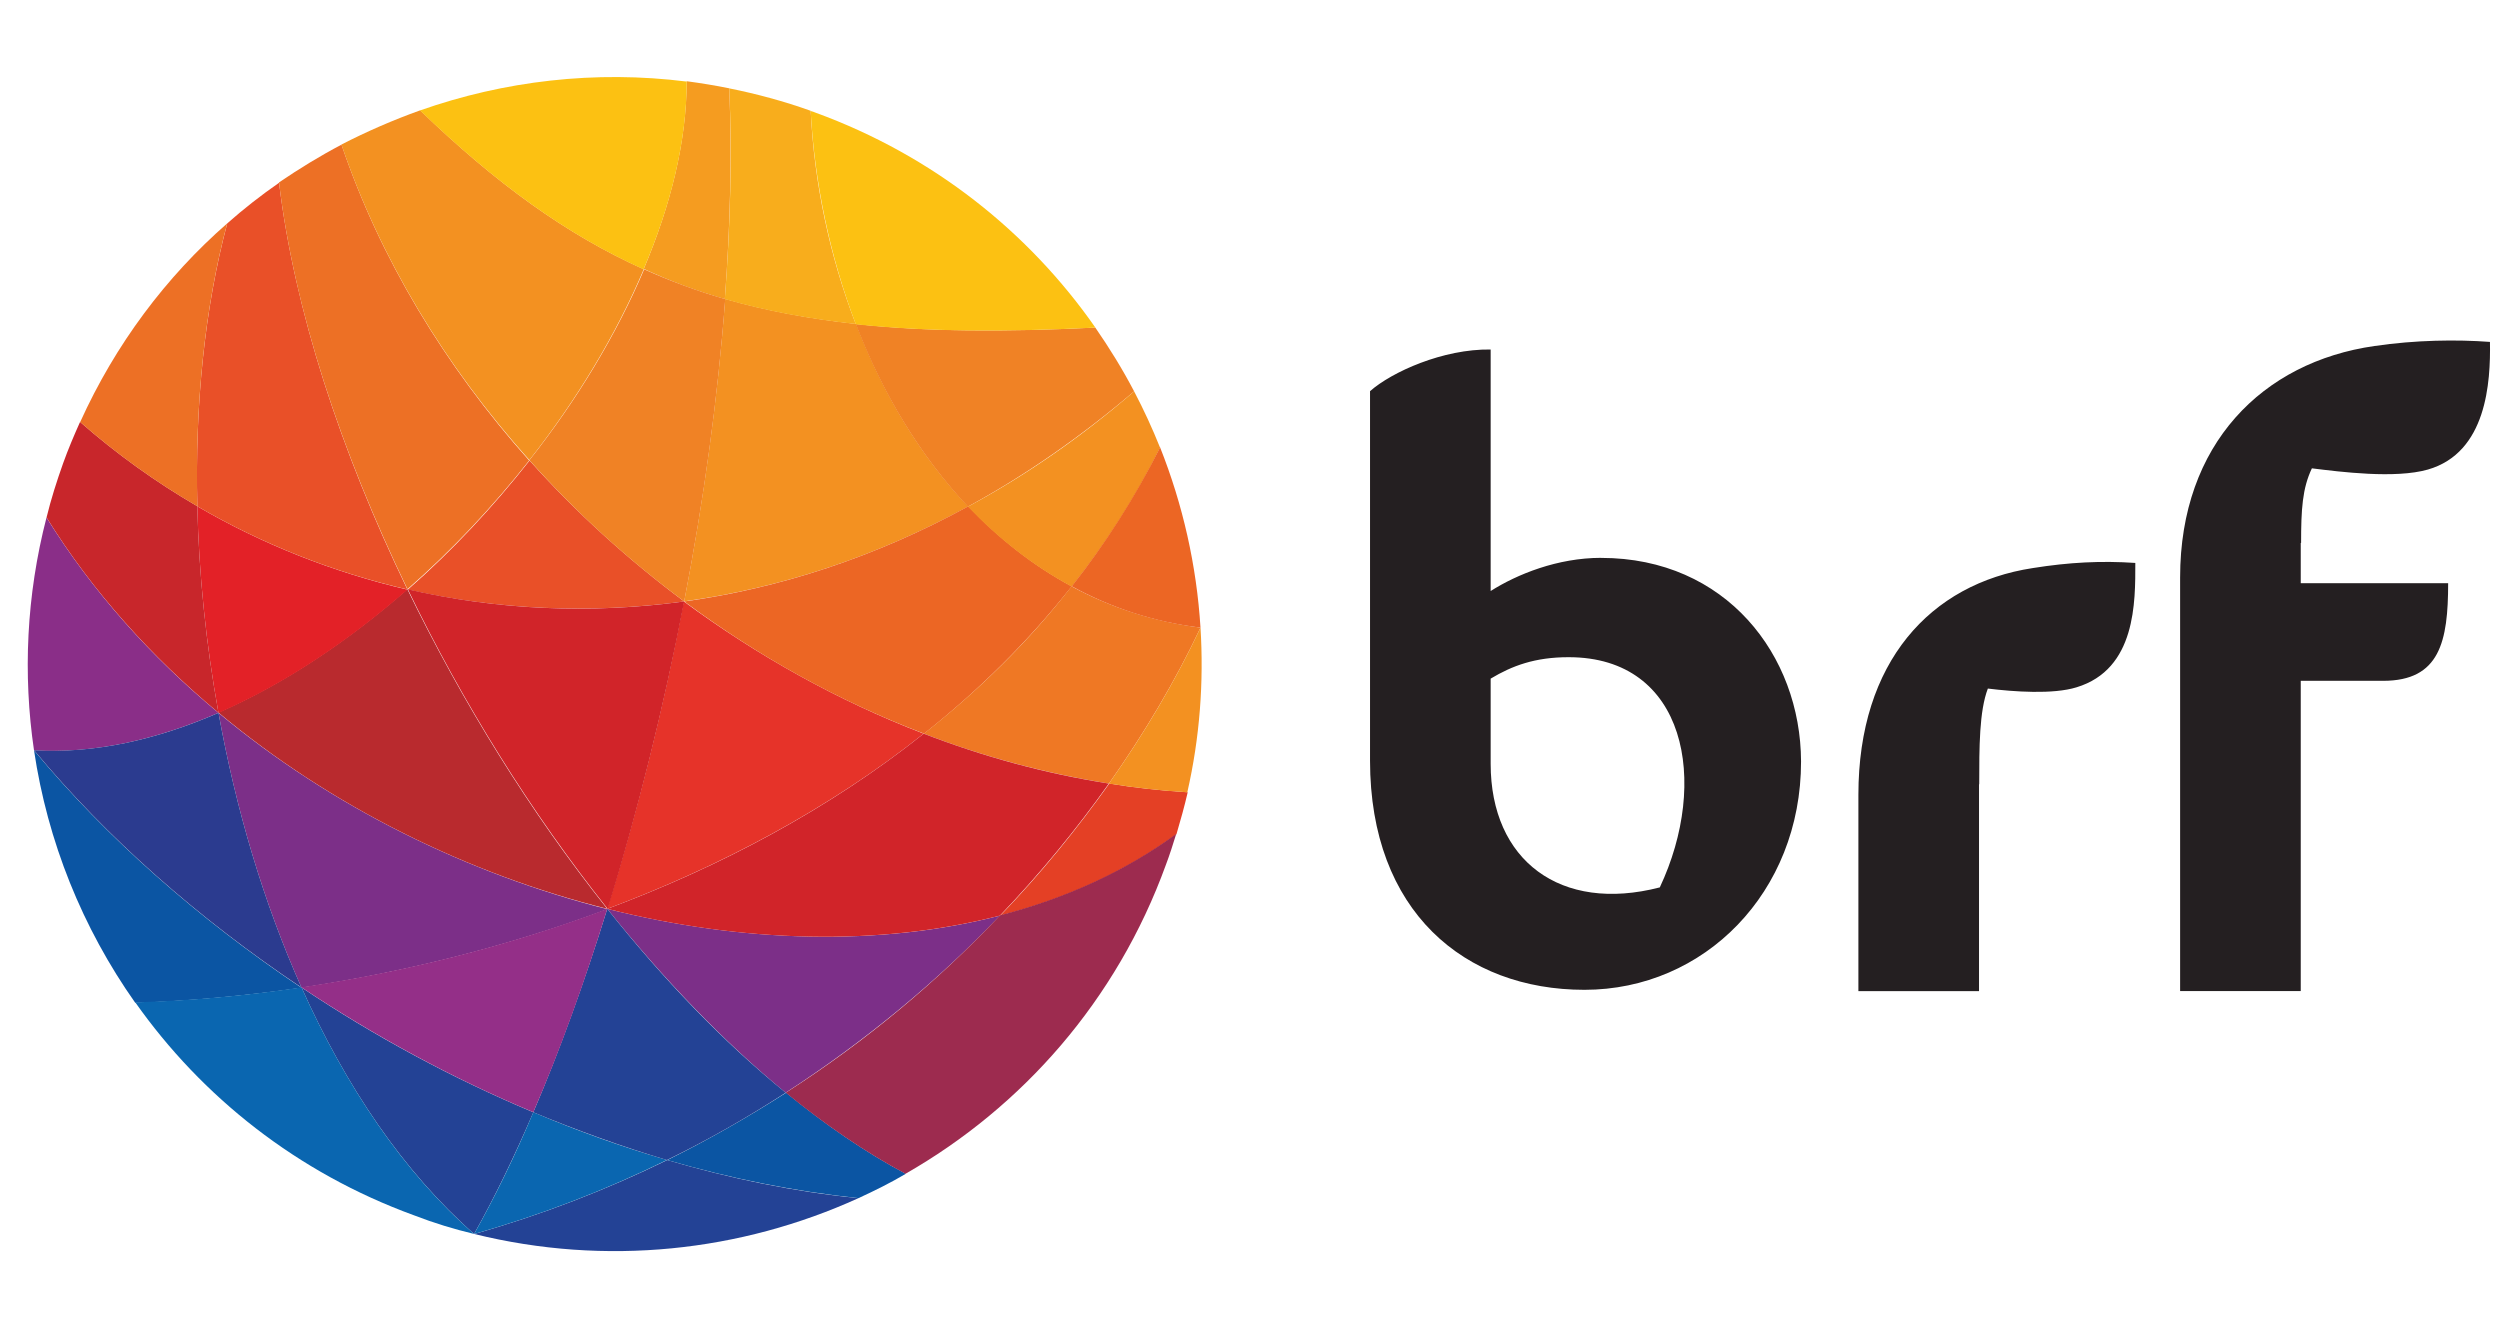
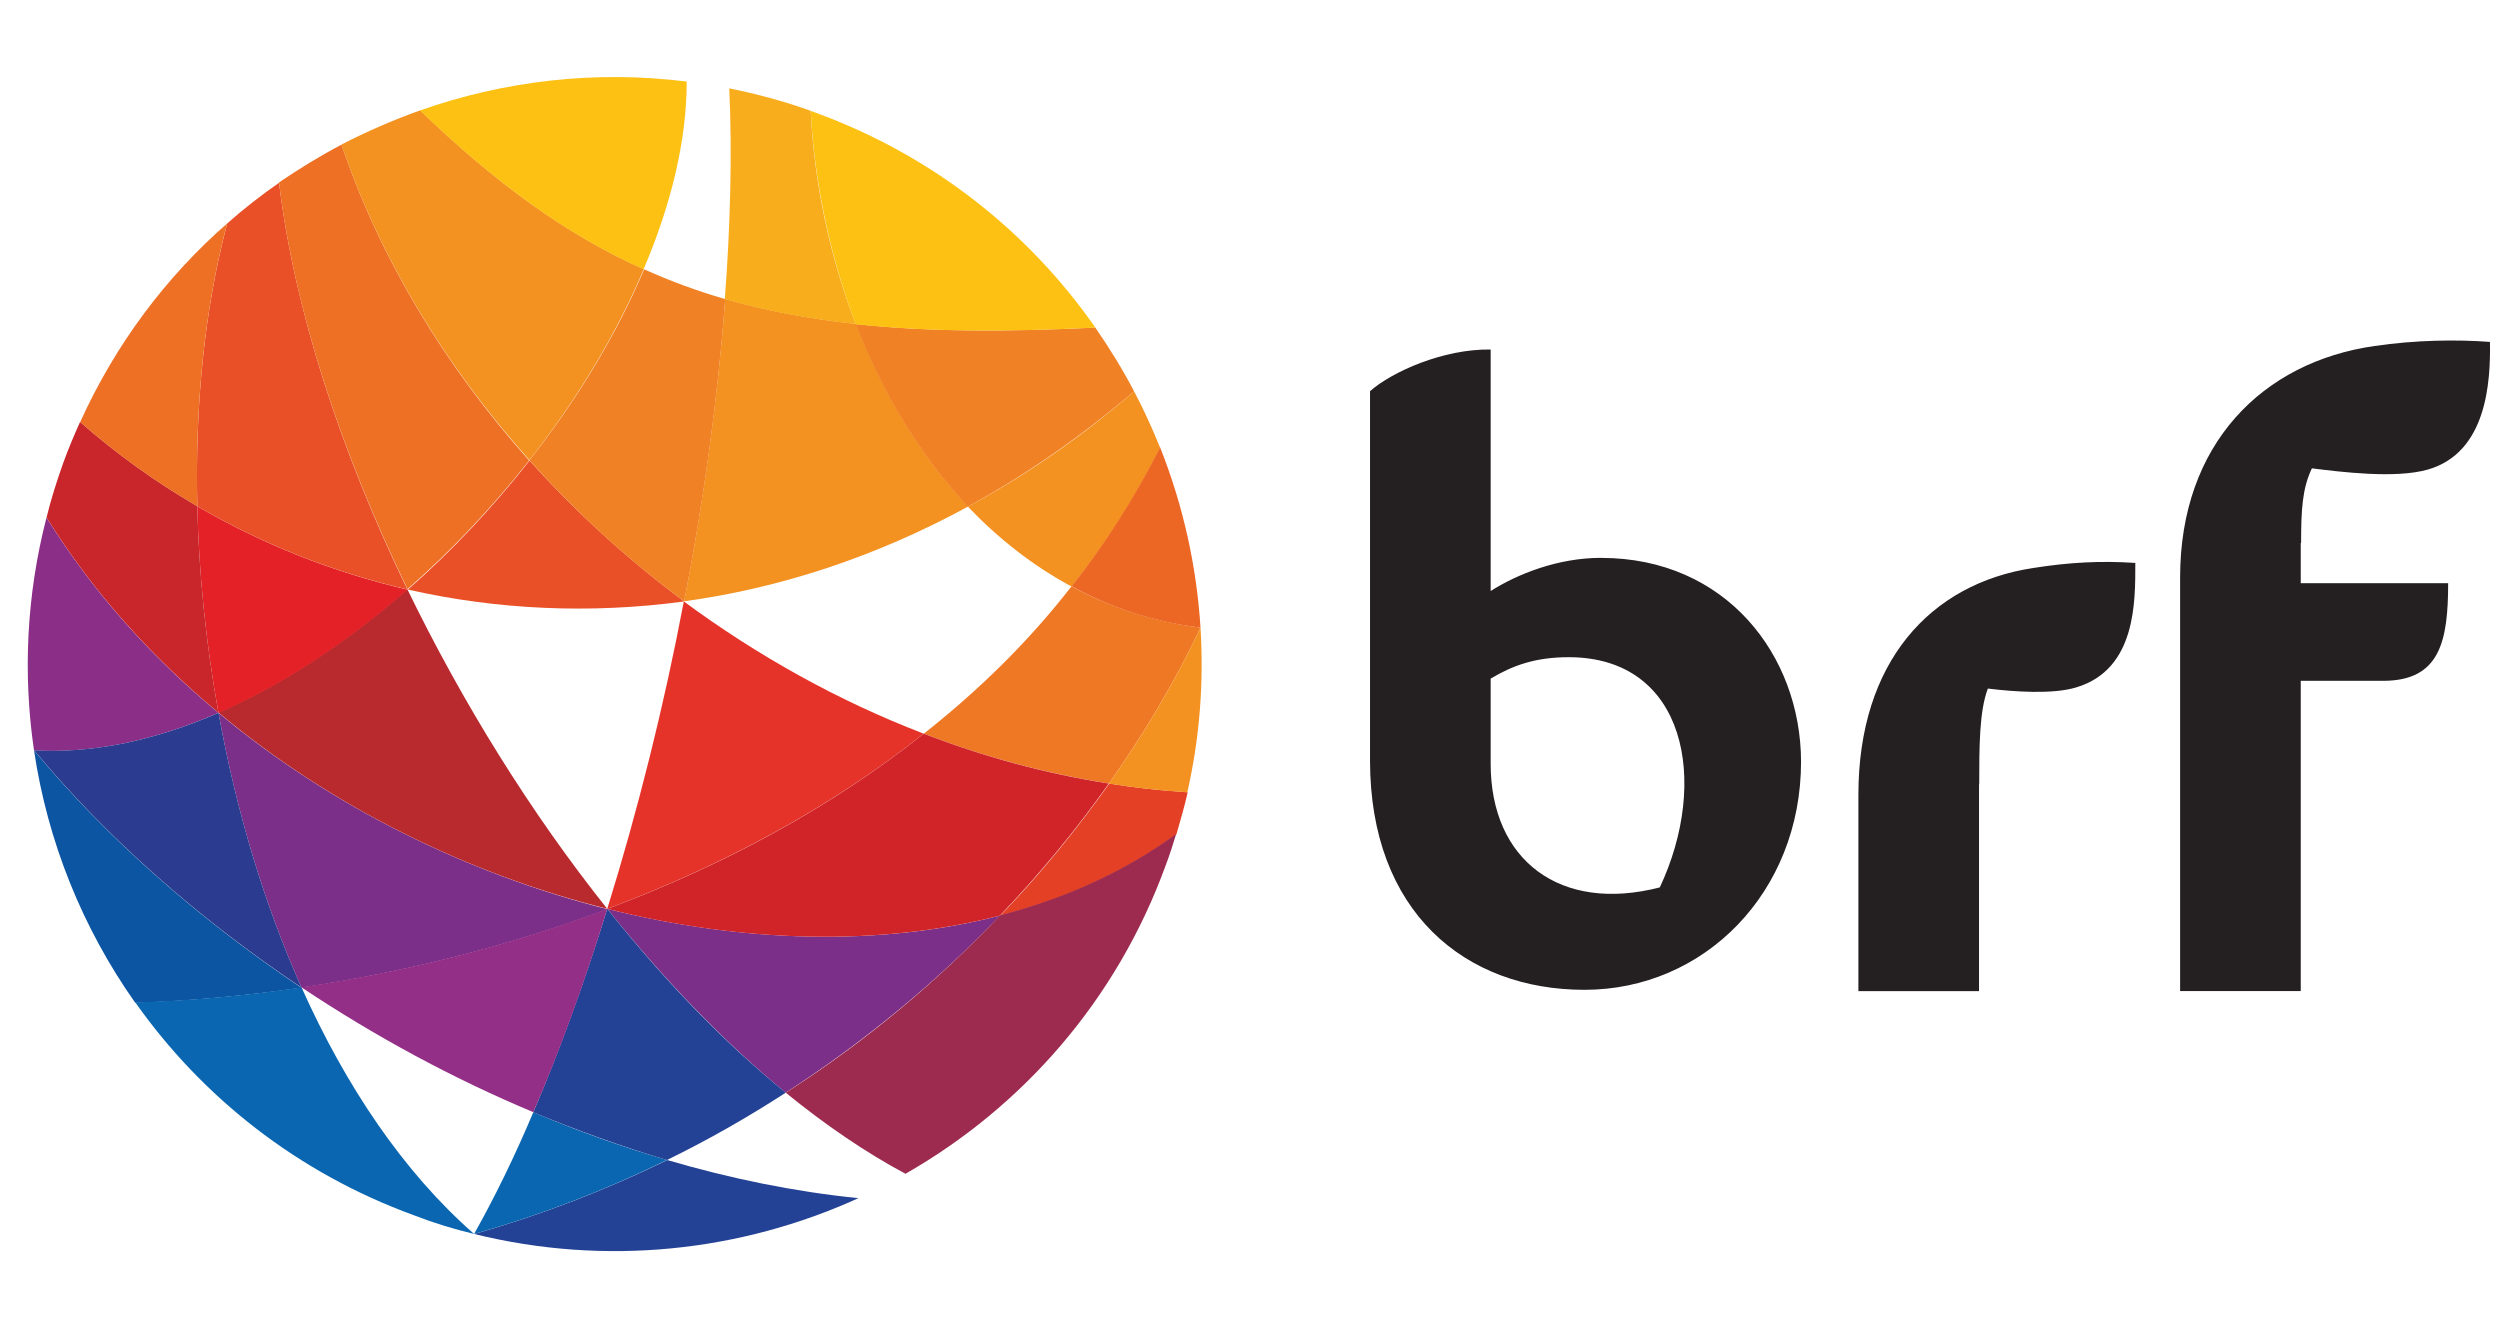
<svg xmlns="http://www.w3.org/2000/svg" id="Layer_1" data-name="Layer 1" viewBox="0 0 500.5 269">
  <defs>
    <style>
      .cls-1 {
        fill: #7c2f88;
      }

      .cls-2 {
        fill: #0b55a3;
      }

      .cls-3 {
        fill: #ec6624;
      }

      .cls-4 {
        fill: #f08225;
      }

      .cls-5 {
        fill: #b92a2e;
      }

      .cls-6 {
        fill: #c8262b;
      }

      .cls-7 {
        fill: #e32127;
      }

      .cls-8 {
        fill: #e95028;
      }

      .cls-9 {
        fill: #9d2b4f;
      }

      .cls-10 {
        fill: #234295;
      }

      .cls-11 {
        fill: #fcc112;
      }

      .cls-12 {
        fill: #e44025;
      }

      .cls-13 {
        fill: #ed7025;
      }

      .cls-14 {
        fill: #f39121;
      }

      .cls-15 {
        fill: #942f88;
      }

      .cls-16 {
        fill: #ef7824;
      }

      .cls-17 {
        fill: #f59c20;
      }

      .cls-18 {
        fill: #d12429;
      }

      .cls-19 {
        fill: #2b3b8f;
      }

      .cls-20 {
        fill: #e63329;
      }

      .cls-21 {
        fill: #241f21;
      }

      .cls-22 {
        fill: #8a2e88;
      }

      .cls-23 {
        fill: #f8ad1c;
      }

      .cls-24 {
        fill: #0a66b0;
      }
    </style>
  </defs>
  <path class="cls-20" d="M121.57,181.95h0c22.37-8.39,44.24-19.87,63.35-35.07-17.19-6.6-33.35-15.65-48.02-26.47-4.03,21.27-9.31,42.17-15.33,61.54" />
  <path class="cls-14" d="M193.84,101.41c-9.67-10.2-17.19-22.83-22.44-36.56-9.35-1.03-18.01-2.64-26.22-5-1.47,19.76-4.29,40.27-8.21,60.53,19.05-2.61,38.28-8.85,56.86-18.98" />
-   <path class="cls-3" d="M136.98,120.41c14.69,10.91,30.85,19.94,48.02,26.47,10.84-8.59,20.83-18.4,29.57-29.5-7.77-4.17-14.62-9.63-20.72-16.02-18.59,10.18-37.82,16.41-56.86,19.05" />
  <path class="cls-8" d="M136.98,120.41c-11.28-8.39-21.73-17.9-30.96-28.21-7.31,9.31-15.52,18.08-24.36,25.83,17.74,4.03,36.47,4.93,55.33,2.38" />
-   <path class="cls-10" d="M94.92,247.04h0c26.43,6.53,53.4,3.53,76.94-7.17-12.77-1.28-25.65-3.92-38.28-7.63-12.19,5.96-25.07,10.96-38.67,14.81" />
-   <path class="cls-10" d="M60.35,197.67c8.85,19.76,20.4,36.92,34.56,49.37,4.03-7.17,8.02-15.38,11.87-24.36-16.25-6.81-31.88-15.26-46.44-25.01" />
+   <path class="cls-10" d="M94.92,247.04c26.43,6.53,53.4,3.53,76.94-7.17-12.77-1.28-25.65-3.92-38.28-7.63-12.19,5.96-25.07,10.96-38.67,14.81" />
  <path class="cls-24" d="M94.92,247.04h0c13.59-3.85,26.47-8.85,38.6-14.81-9.03-2.64-17.95-5.84-26.75-9.56-3.78,8.98-7.82,17.19-11.85,24.36" />
  <path class="cls-1" d="M121.57,181.95h0c11.23,14.05,23.29,26.61,35.71,36.81,16.02-10.38,30.46-22.37,42.91-35.46-23.97,6.21-51.48,5.45-78.62-1.35" />
  <path class="cls-1" d="M43.74,142.71c3.46,19.18,9.03,38.02,16.62,55.01,19.8-2.96,40.77-8.02,61.24-15.7-27.85-7.06-55.21-20.44-77.86-39.31" />
  <path class="cls-5" d="M121.57,181.95h0c-15.33-19.23-29.04-41.37-40.02-63.99-11.87,10.38-24.75,18.98-37.84,24.68,22.67,18.93,50.03,32.32,77.86,39.31" />
  <path class="cls-7" d="M39.5,101.36c.32,13.59,1.74,27.57,4.24,41.37,13.09-5.71,25.97-14.3,37.84-24.68-14.83-3.48-28.99-9.05-42.08-16.69" />
-   <path class="cls-18" d="M136.98,120.41c-18.86,2.57-37.57,1.67-55.33-2.43,10.96,22.64,24.68,44.69,40.02,63.99,5.94-19.32,11.21-40.29,15.31-61.56Z" />
  <path class="cls-16" d="M184.95,146.88c11.92,4.61,24.36,7.95,37.06,9.99,7.17-10.2,13.34-20.65,18.34-31.22-9.42-1.21-18.01-4.03-25.83-8.27-8.66,11.16-18.68,20.9-29.57,29.5" />
  <path class="cls-22" d="M43.74,142.71c-13.45-11.16-25.26-24.3-34.43-39.1-4.03,15.59-4.74,31.42-2.5,46.62,11.99.69,24.55-2.13,36.92-7.52" />
  <path class="cls-6" d="M43.74,142.71h0c-2.5-13.8-3.92-27.76-4.24-41.37-8.27-4.81-16.16-10.45-23.47-16.87-1.21,2.7-2.38,5.45-3.39,8.27-1.28,3.6-2.43,7.2-3.32,10.86,9.17,14.81,20.97,27.89,34.43,39.1" />
  <path class="cls-2" d="M6.81,150.21h0c2.7,18.22,9.67,35.53,20.26,50.54,10.52-.32,21.68-1.35,33.28-3-20.72-13.87-39.12-30.14-53.54-47.54" />
  <path class="cls-19" d="M43.74,142.71h0c-12.38,5.39-24.94,8.21-36.92,7.49,14.42,17.37,32.82,33.67,53.54,47.51-7.59-16.98-13.16-35.82-16.62-55.01" />
  <path class="cls-24" d="M94.92,247.04c-14.16-12.38-25.72-29.64-34.56-49.37-11.6,1.74-22.83,2.7-33.28,3,13.34,18.91,32.39,34.1,55.79,42.63,4.03,1.56,8,2.77,12.06,3.74" />
-   <path class="cls-2" d="M133.58,232.24c12.7,3.71,25.51,6.28,38.28,7.63,3.21-1.47,6.42-3.07,9.49-4.88-8.09-4.29-16.09-9.81-23.97-16.23-7.63,4.88-15.54,9.42-23.79,13.48" />
  <path class="cls-12" d="M200.26,183.3c12.95-3.32,24.94-8.71,35.27-16.3.83-2.82,1.6-5.57,2.25-8.39-5.25-.32-10.52-.89-15.7-1.74-6.49,9.12-13.73,18.04-21.82,26.43" />
  <path class="cls-14" d="M240.34,125.66c-5,10.59-11.16,21.04-18.34,31.22,5.2.83,10.45,1.42,15.7,1.74,2.5-10.96,3.32-22.05,2.64-32.96" />
  <path class="cls-9" d="M157.31,218.76c7.88,6.42,15.91,11.92,23.97,16.23,23.33-13.34,42.26-34.63,52.14-61.88.78-2.06,1.42-4.1,2.06-6.17-10.31,7.56-22.32,12.95-35.27,16.3-12.45,13.16-26.82,25.21-42.91,35.53" />
  <path class="cls-23" d="M145.11,59.88c8.21,2.38,16.87,3.97,26.22,5-5.25-13.59-8.34-28.28-9.03-42.7-5.39-1.93-10.84-3.39-16.3-4.49.6,13.39.21,27.57-.89,42.2" />
-   <path class="cls-17" d="M145.11,59.88c1.1-14.62,1.42-28.79.89-42.2-2.82-.57-5.64-1.03-8.53-1.42,0,11.87-3.14,24.68-8.59,37.57,5.27,2.45,10.66,4.45,16.23,6.05" />
  <path class="cls-8" d="M39.5,101.36c13.09,7.63,27.25,13.2,42.06,16.66-13.39-27.71-22.69-56.25-25.69-81.43-3.6,2.5-7.13,5.25-10.38,8.14-4.49,16.87-6.49,36.37-5.98,56.63" />
  <path class="cls-13" d="M105.94,92.2c-16.87-18.91-29.89-40.52-37.57-63.24-4.29,2.25-8.46,4.81-12.51,7.56,3,25.26,12.31,53.72,25.72,81.43,8.85-7.75,17.05-16.48,24.36-25.76" />
  <path class="cls-14" d="M128.88,53.9c-15.45-6.92-29.68-17.26-44.76-31.81-5.39,1.93-10.7,4.24-15.77,6.85,7.7,22.69,20.72,44.3,37.63,63.17,9.51-12.1,17.4-25.19,22.9-38.21" />
  <path class="cls-4" d="M171.33,64.87c5.25,13.73,12.84,26.36,22.44,36.56,11.41-6.21,22.51-13.91,33.28-23.08-2.31-4.42-4.93-8.66-7.77-12.77-18.18.89-33.83.83-47.95-.71" />
  <path class="cls-14" d="M214.56,117.45c6.74-8.53,12.7-17.76,17.69-27.82-1.54-3.85-3.28-7.63-5.2-11.28-10.7,9.24-21.87,16.94-33.28,23.08,6.1,6.39,13.04,11.85,20.79,16.02" />
  <path class="cls-3" d="M240.34,125.66c-.78-12.45-3.53-24.62-8.09-36.1-5.07,10.06-11.02,19.37-17.69,27.82,7.77,4.24,16.34,7.13,25.78,8.27" />
  <path class="cls-4" d="M136.98,120.41h0c3.92-20.19,6.74-40.73,8.21-60.53-5.57-1.6-10.96-3.6-16.23-5.96-5.52,13.02-13.41,26.11-22.97,38.21,9.24,10.38,19.64,19.87,30.99,28.28" />
  <path class="cls-10" d="M121.57,181.95h0c-4.56,14.69-9.56,28.47-14.81,40.73,8.78,3.64,17.69,6.85,26.75,9.56,8.27-4.03,16.23-8.59,23.79-13.48-12.45-10.13-24.5-22.69-35.73-36.81" />
  <path class="cls-15" d="M121.57,181.95c-20.44,7.7-41.42,12.77-61.24,15.7h0c14.49,9.67,30.21,18.22,46.44,25.01,5.32-12.24,10.27-26.01,14.81-40.71" />
  <path class="cls-18" d="M121.57,181.95c27.07,6.81,54.57,7.56,78.62,1.35,8.09-8.46,15.33-17.3,21.8-26.43-12.7-1.99-25.14-5.39-37.06-9.99-19.09,15.2-40.89,26.68-63.35,35.07" />
  <path class="cls-13" d="M45.48,44.73c-12.24,10.7-22.37,24.18-29.43,39.77,7.31,6.42,15.2,12.06,23.47,16.87-.53-20.26,1.47-39.77,5.96-56.63" />
  <path class="cls-11" d="M219.3,65.59c-13.34-19.12-32.5-34.45-56.04-43.04-.32-.14-.64-.25-.96-.32.78,14.42,3.85,29.04,9.03,42.7,14.12,1.49,29.77,1.56,47.97.66" />
  <path class="cls-11" d="M137.48,16.33c-18.34-2.31-36.56-.14-53.4,5.78,15.13,14.55,29.36,24.89,44.76,31.81,5.5-12.9,8.64-25.74,8.64-37.59" />
  <path class="cls-21" d="M460.68,108.69c0-6.73.25-10.9,2.16-14.93,5.73.71,16.66,2.11,23.2.25,11.82-3.39,12.59-17.5,12.45-25.56-6.68-.5-14.88-.39-23.13.82-22.38,3.21-38.9,19.61-38.9,46.34v82.8h24.15v-62.11h16.49c11.36,0,13.02-7.87,13.02-19.55h-29.51v-8.05h.07ZM396.24,157c0-7.35,0-14.63,1.73-19.15,5.2.64,13.04,1.21,17.75-.25,11.95-3.63,11.77-17.12,11.77-24.9-6.79-.46-13.22-.14-20.54,1.03-20.47,3.13-34.9,18.79-34.9,45.4v39.29h24.15v-41.41h.05ZM332.28,177.66c-19.87,5.13-33.85-5.39-33.85-24.75v-17.05c4.29-2.57,8.85-4.29,15.59-4.29,23.58-.02,28.21,24.98,18.27,46.09M320.55,111.68c-8.72,0-16.81,3.28-22.12,6.64v-48.35c-9.54-.14-19.79,4.5-24.15,8.34v73.96c0,30.21,18.96,45.89,42.93,45.89s43.36-19.48,43.36-45.71c-.07-21.29-15.05-40.76-40.02-40.76" />
</svg>